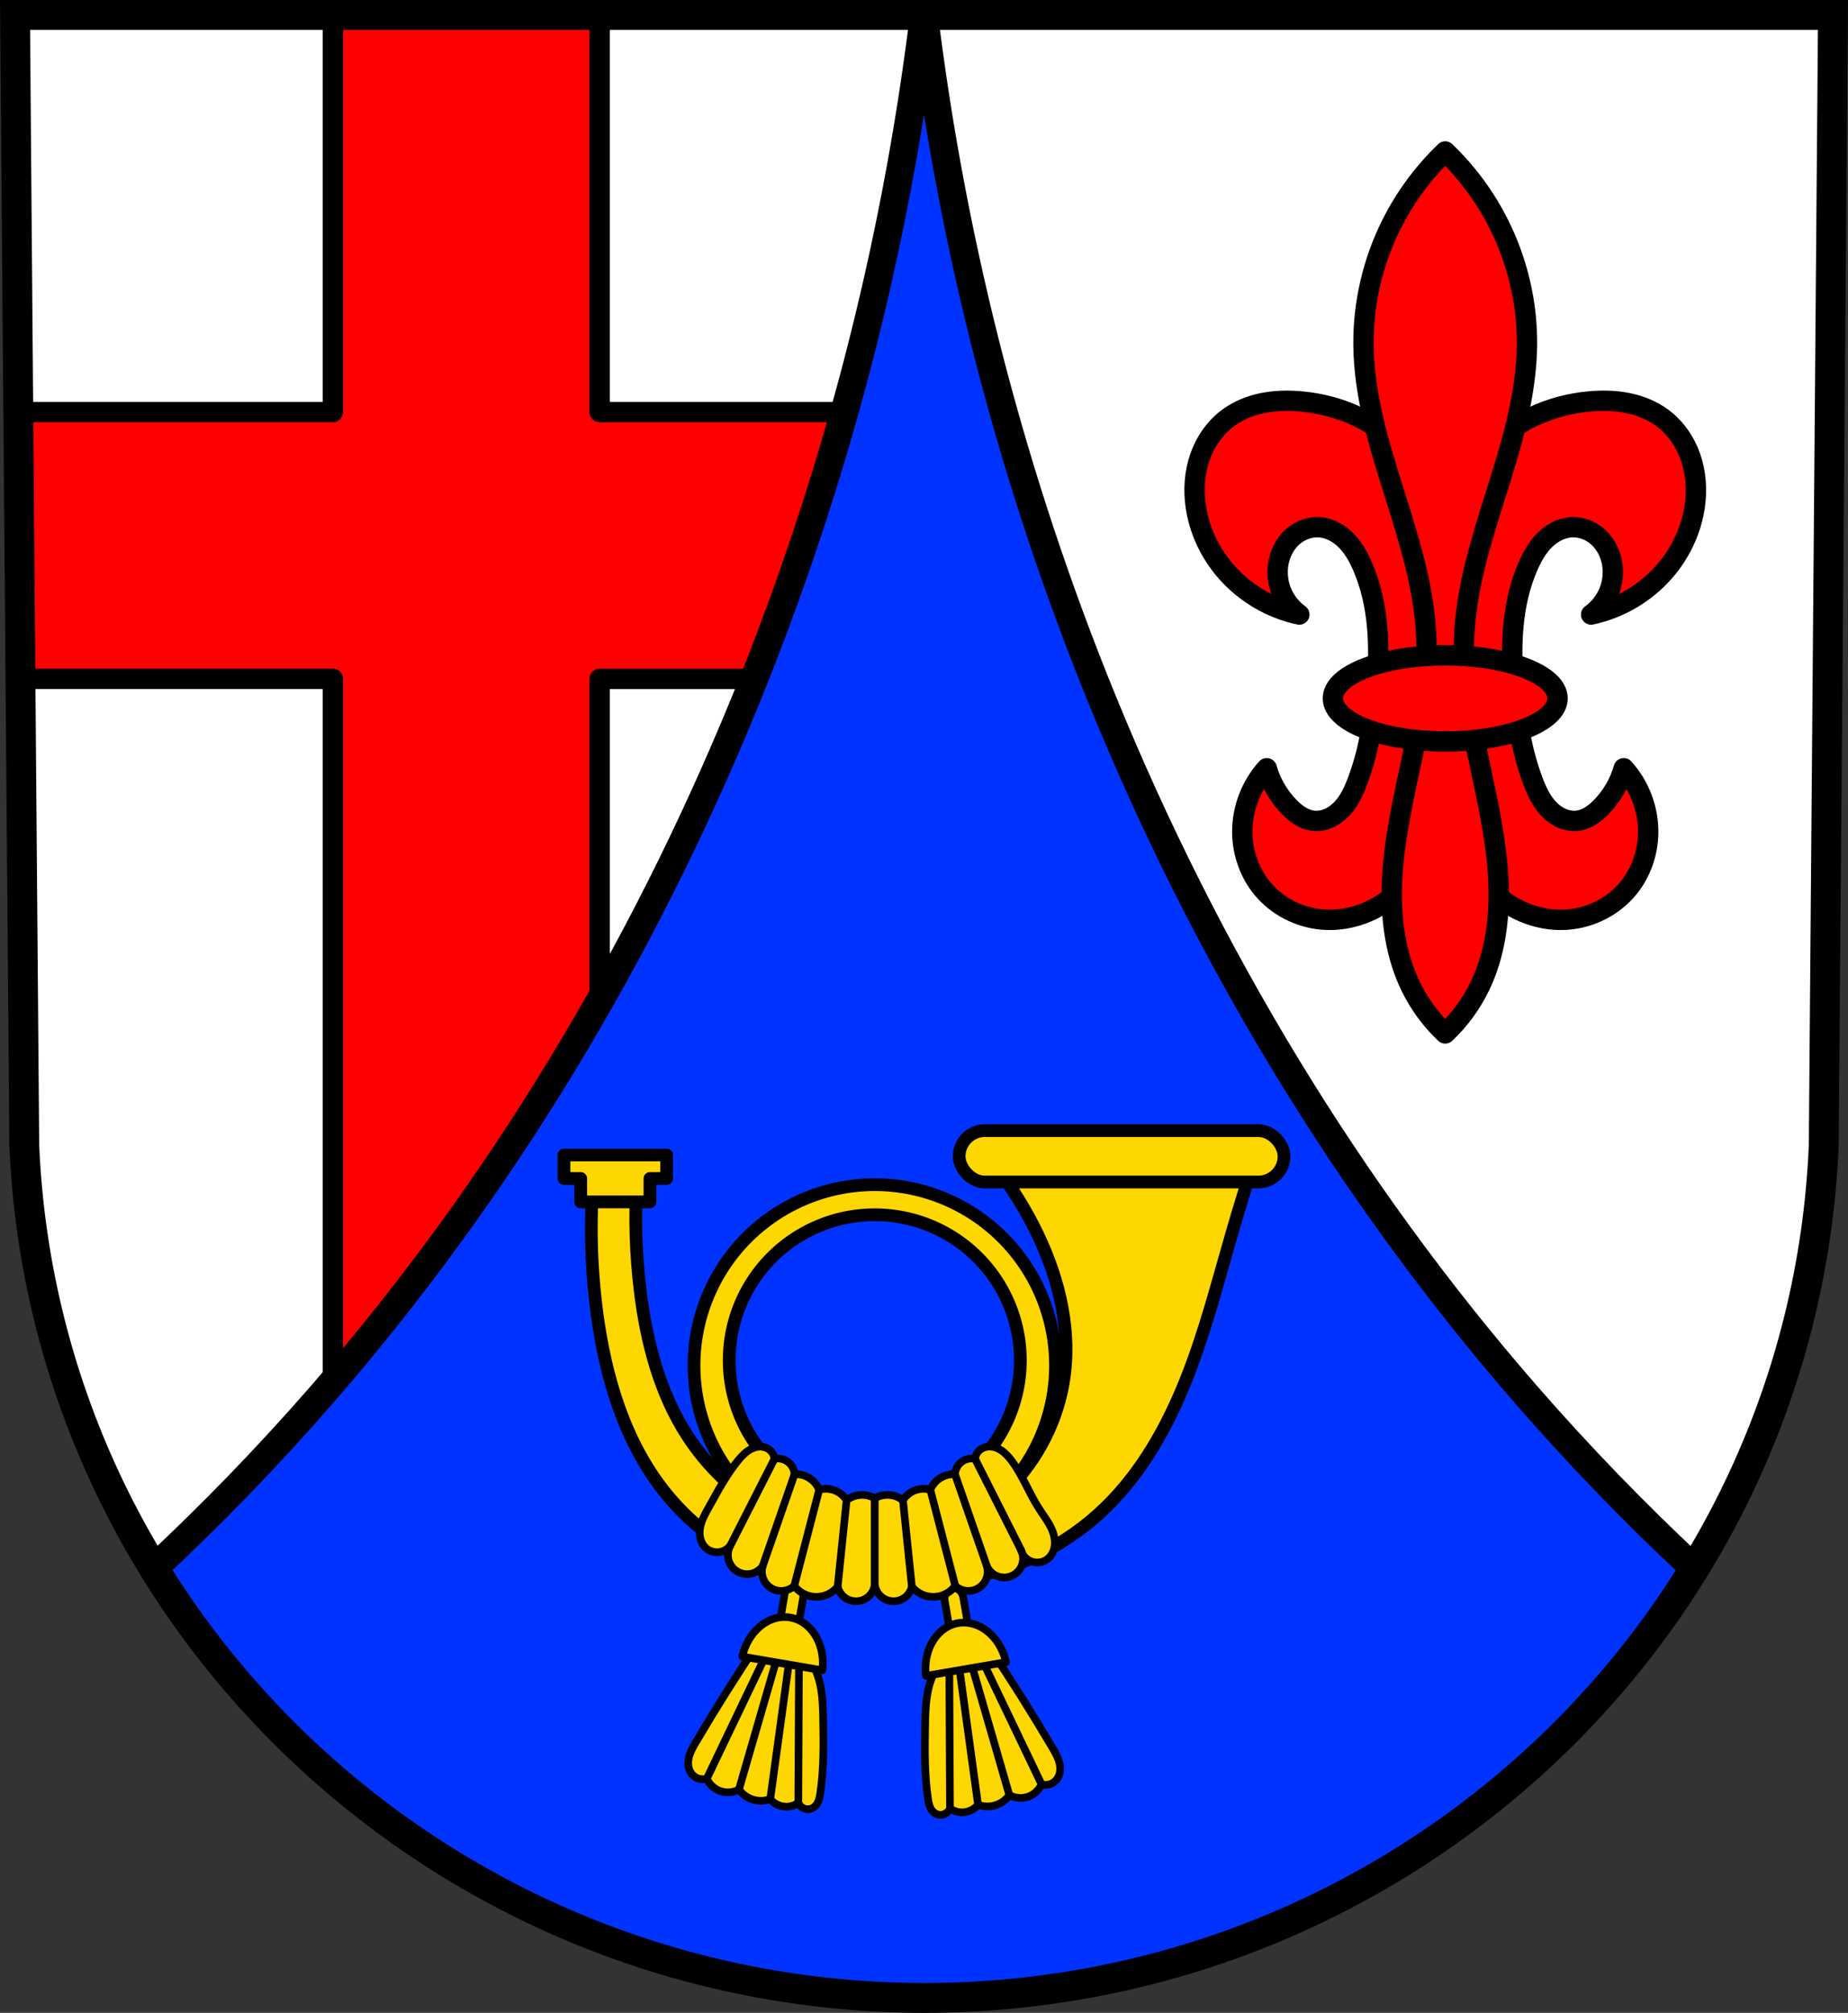
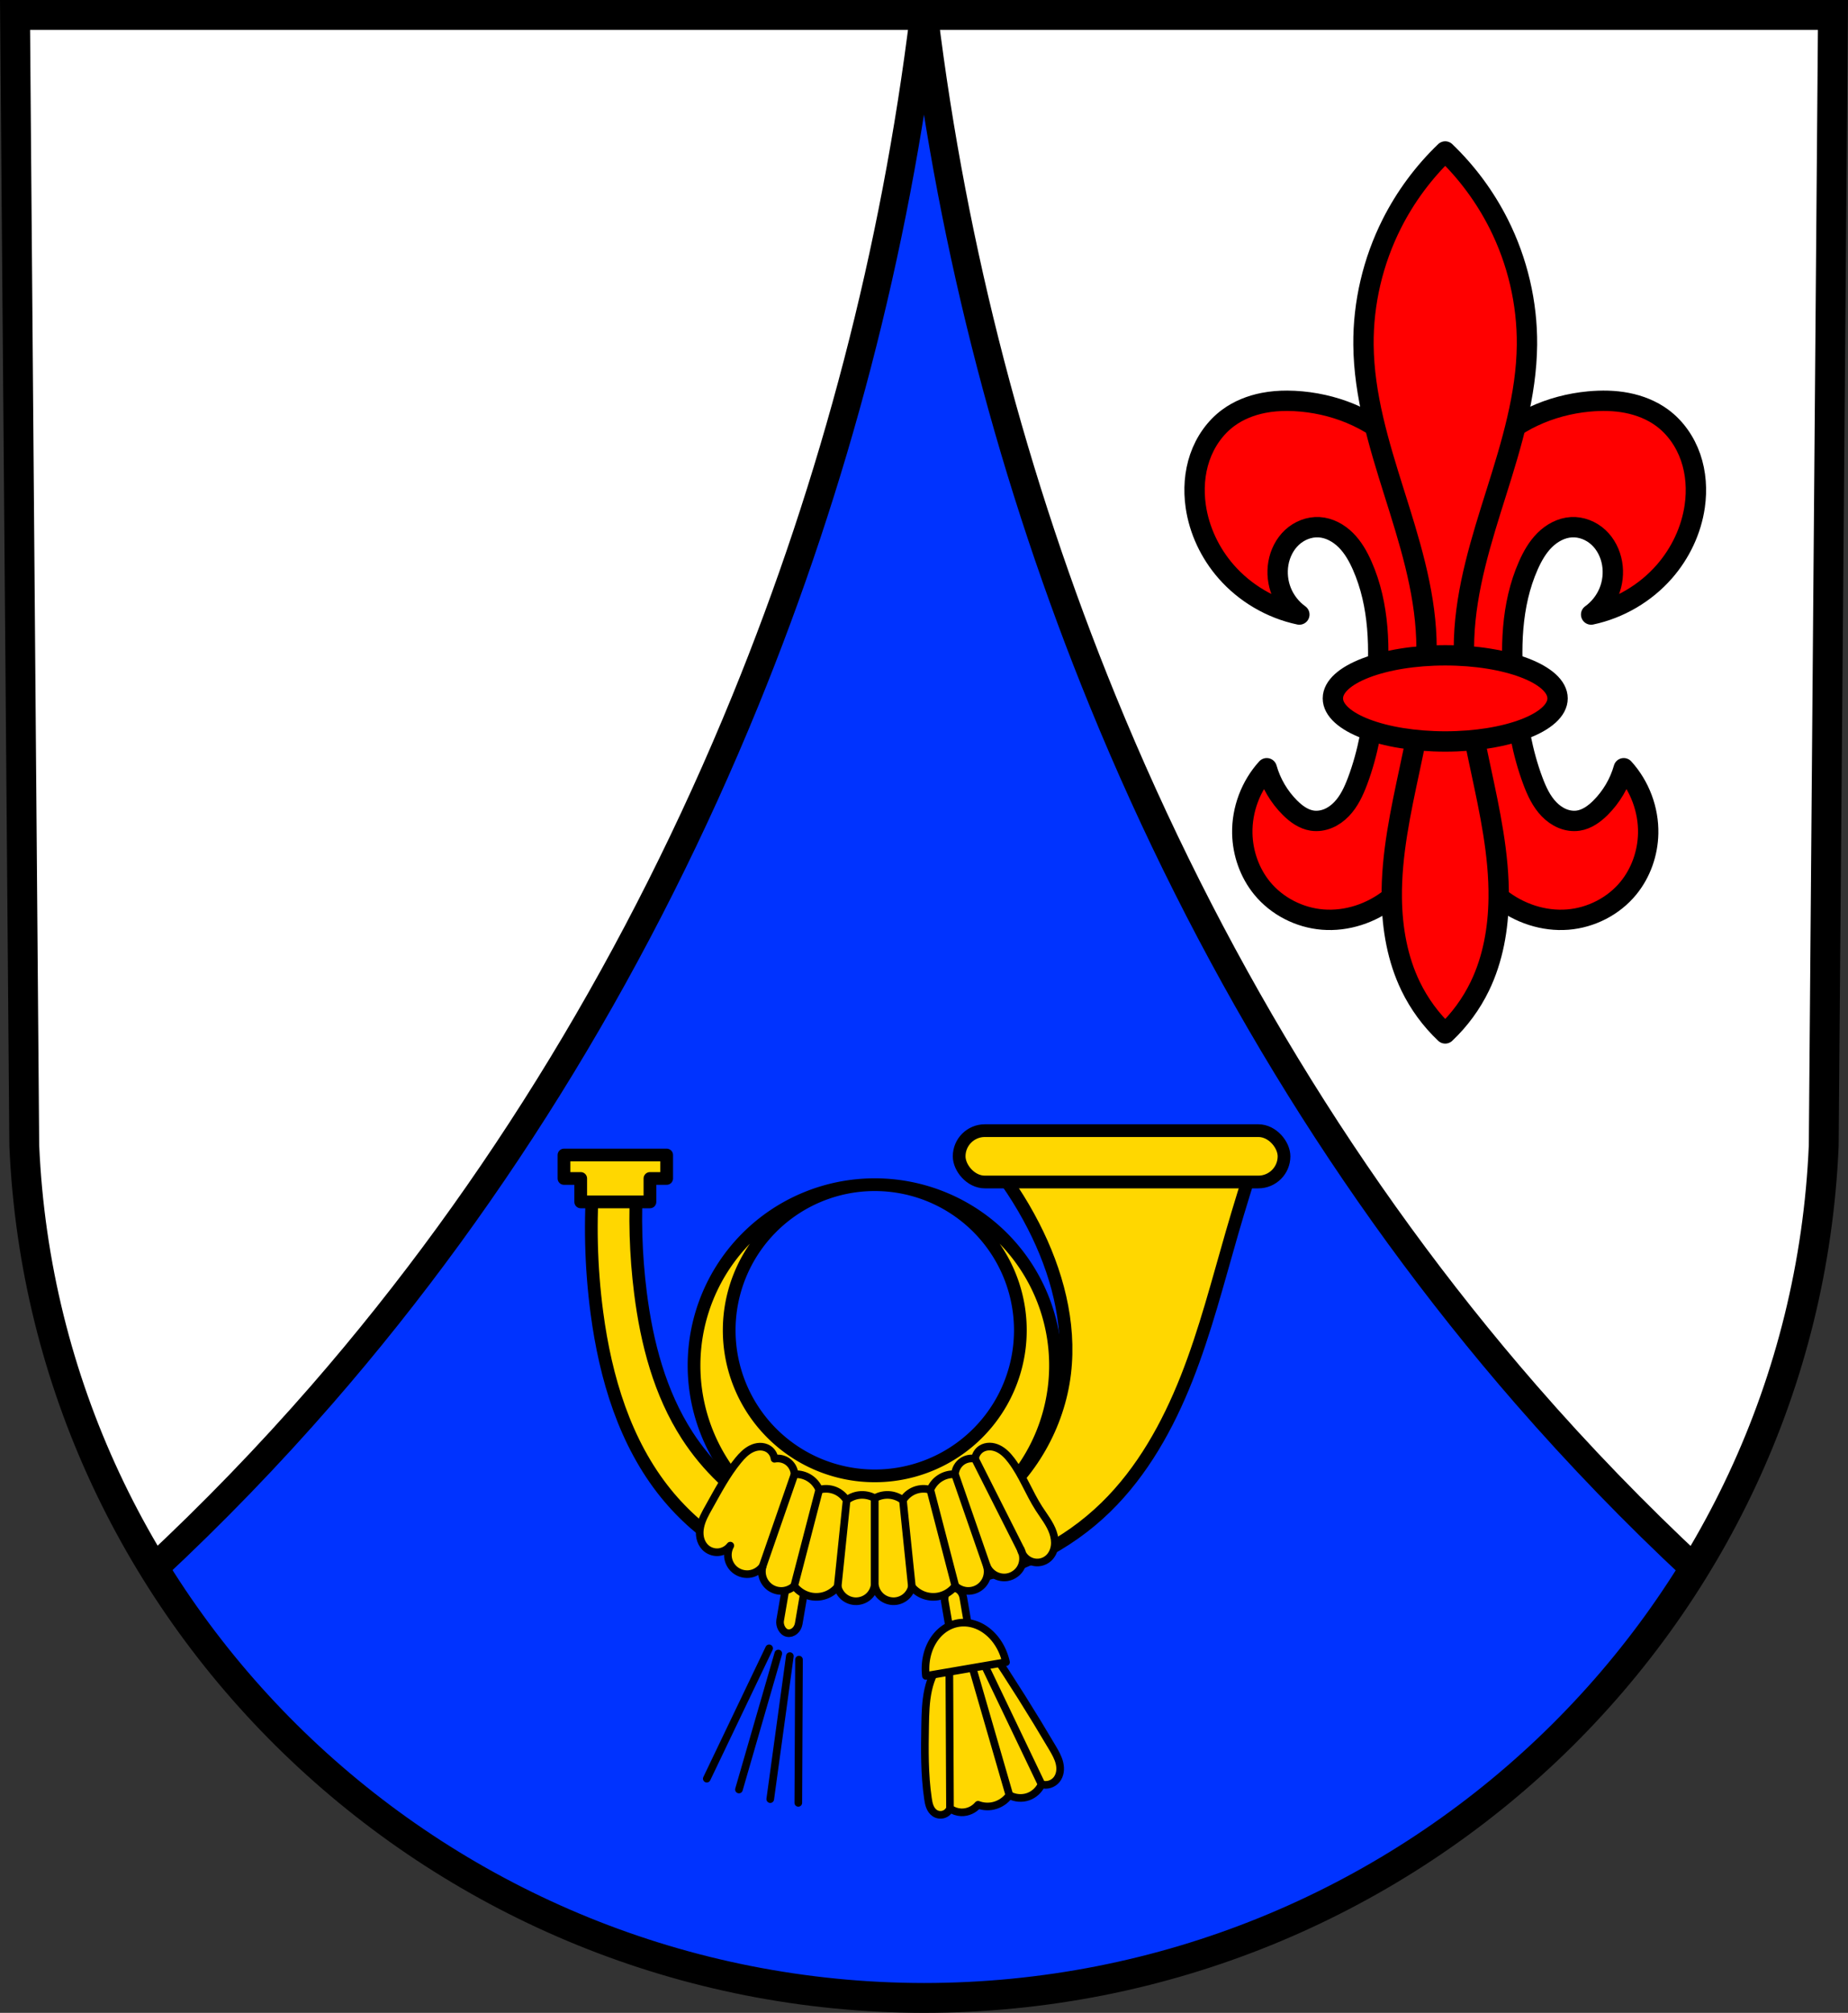
<svg xmlns="http://www.w3.org/2000/svg" xmlns:ns1="http://www.inkscape.org/namespaces/inkscape" xmlns:ns2="http://sodipodi.sourceforge.net/DTD/sodipodi-0.dtd" width="192.212mm" height="209.344mm" viewBox="0 0 192.212 209.344" version="1.1" id="svg3338" ns1:version="0.92.4 (5da689c313, 2019-01-14)" ns2:docname="DEU Oberscheidweiler COA.svg">
  <rect x="0" y="0" width="192.212" height="209.344" fill="#333333" stroke="none" />
  <defs id="defs3332">
    <ns1:path-effect effect="spiro" id="path-effect1266" is_visible="true" />
    <ns1:path-effect effect="spiro" id="path-effect1262" is_visible="true" />
    <ns1:path-effect effect="spiro" id="path-effect1258" is_visible="true" />
    <ns1:path-effect effect="spiro" id="path-effect1254" is_visible="true" />
    <ns1:path-effect effect="spiro" id="path-effect1250" is_visible="true" />
    <ns1:path-effect effect="spiro" id="path-effect1057" is_visible="true" />
    <ns1:path-effect effect="spiro" id="path-effect1053" is_visible="true" />
    <ns1:path-effect effect="spiro" id="path-effect1049" is_visible="true" />
    <ns1:path-effect effect="spiro" id="path-effect1045" is_visible="true" />
    <ns1:path-effect effect="spiro" id="path-effect1041" is_visible="true" />
    <ns1:path-effect effect="spiro" id="path-effect4149" is_visible="true" />
    <ns1:path-effect effect="spiro" id="path-effect4143" is_visible="true" />
    <ns1:path-effect effect="spiro" id="path-effect3165-5" is_visible="true" />
    <ns1:path-effect effect="spiro" id="path-effect3165-4-8" is_visible="true" />
    <ns1:path-effect effect="spiro" id="path-effect3165-3-1" is_visible="true" />
    <ns1:path-effect effect="spiro" id="path-effect3165-3-8-6" is_visible="true" />
    <ns1:path-effect effect="spiro" id="path-effect3165-5-3" is_visible="true" />
    <ns1:path-effect effect="spiro" id="path-effect3165-5-3-3" is_visible="true" />
    <ns1:path-effect effect="spiro" id="path-effect3165-3-8-6-6" is_visible="true" />
    <ns1:path-effect effect="spiro" id="path-effect4149-4" is_visible="true" />
    <ns1:path-effect effect="spiro" id="path-effect4143-0" is_visible="true" />
    <ns1:path-effect effect="spiro" id="path-effect1041-2" is_visible="true" />
    <ns1:path-effect effect="spiro" id="path-effect1045-1" is_visible="true" />
    <ns1:path-effect effect="spiro" id="path-effect1049-3" is_visible="true" />
    <ns1:path-effect effect="spiro" id="path-effect1053-2" is_visible="true" />
    <ns1:path-effect effect="spiro" id="path-effect1057-8" is_visible="true" />
    <ns1:path-effect effect="spiro" id="path-effect1250-7" is_visible="true" />
    <ns1:path-effect effect="spiro" id="path-effect1254-7" is_visible="true" />
    <ns1:path-effect effect="spiro" id="path-effect1258-5" is_visible="true" />
    <ns1:path-effect effect="spiro" id="path-effect1262-0" is_visible="true" />
    <ns1:path-effect effect="spiro" id="path-effect1266-9" is_visible="true" />
  </defs>
  <ns2:namedview id="base" pagecolor="#ffffff" bordercolor="#666666" borderopacity="1.0" ns1:pageopacity="0.0" ns1:pageshadow="2" ns1:zoom="0.69260138" ns1:cx="363.23469" ns1:cy="395.60994" ns1:document-units="mm" ns1:current-layer="layer1" showgrid="false" ns1:window-width="1366" ns1:window-height="745" ns1:window-x="-8" ns1:window-y="-8" ns1:window-maximized="1" fit-margin-top="0" fit-margin-left="0" fit-margin-right="0" fit-margin-bottom="0" ns1:snap-nodes="false" ns1:snap-midpoints="true" ns1:snap-smooth-nodes="true" />
  <g ns1:label="Ebene 1" ns1:groupmode="layer" id="layer1" transform="translate(-8.395,-4.006)">
    <path style="fill:#0033ff;fill-opacity:1;fill-rule:evenodd;stroke:none;stroke-width:3.104;stroke-opacity:1" ns1:connector-curvature="0" d="m 199.042,5.558 -0.959,117.581 c -2.093,49.459 -43.44,88.631 -93.582,88.658 -50.097,-0.061 -91.46,-39.246 -93.582,-88.658 L 9.96,5.558 h 94.539 z" id="path10563-0-6-7-2-8" ns2:nodetypes="ccccccc" />
    <g id="g1302-0" transform="matrix(-0.986,0.169,0.169,0.986,-34.017,31.282)" style="fill:#ffd700;fill-opacity:1">
      <rect ry="1.161" rx="1.161" y="159.738" x="-117.05" height="5.339" width="1.961" id="rect1292-3" style="fill:#ffd700;fill-opacity:1;stroke:#000000;stroke-width:0.794;stroke-linecap:round;stroke-linejoin:round;stroke-miterlimit:4;stroke-dasharray:none;stroke-opacity:1" />
      <g transform="translate(-761.431,9.478)" id="g1288-9" style="fill:#ffd700;fill-opacity:1">
        <path style="fill:#ffd700;stroke:#000000;stroke-width:0.794;stroke-linecap:round;stroke-linejoin:round;stroke-miterlimit:4;stroke-dasharray:none;stroke-opacity:1;fill-opacity:1" d="m 642.584,157.014 c -1.676,3.745 -3.243,7.539 -4.698,11.375 -0.211,0.556 -0.422,1.123 -0.454,1.716 -0.016,0.297 0.013,0.598 0.107,0.879 0.094,0.282 0.255,0.544 0.478,0.74 0.218,0.191 0.493,0.316 0.78,0.355 0.287,0.038 0.585,-0.01 0.845,-0.137 0.362,0.541 0.952,0.923 1.593,1.032 0.662,0.112 1.368,-0.069 1.894,-0.487 0.492,0.491 1.172,0.787 1.867,0.814 0.526,0.02 1.057,-0.113 1.511,-0.378 0.501,0.433 1.209,0.616 1.857,0.48 0.408,-0.086 0.79,-0.293 1.085,-0.589 0.168,0.264 0.457,0.448 0.768,0.488 0.311,0.04 0.637,-0.064 0.867,-0.277 0.212,-0.197 0.337,-0.474 0.396,-0.758 0.059,-0.283 0.058,-0.576 0.051,-0.865 -0.06,-2.532 -0.52,-5.035 -0.992,-7.523 -0.232,-1.222 -0.47,-2.453 -0.939,-3.606 -0.469,-1.152 -1.191,-2.234 -2.221,-2.932 -0.695,-0.471 -1.516,-0.754 -2.353,-0.811 -0.837,-0.057 -1.689,0.112 -2.441,0.484 z" id="path1248-9" ns1:connector-curvature="0" ns1:path-effect="#path-effect1250-7" ns1:original-d="m 642.58385,157.0136 c -3.54797,2.12745 -3.9795,7.33642 -4.69847,11.37546 -0.19498,1.09534 -0.61752,2.51233 0.13137,3.33511 0.36787,0.40416 1.62498,0.21793 1.62498,0.21793 0,0 0.96872,0.92986 1.59314,1.03161 0.6433,0.10482 1.8938,-0.48677 1.8938,-0.48677 0,0 1.1903,0.75737 1.86676,0.81367 0.51746,0.0431 1.51123,-0.37781 1.51123,-0.37781 0,0 1.22259,0.55754 1.8572,0.47962 0.40836,-0.0501 1.08491,-0.58858 1.08491,-0.58858 0,0 1.17702,0.5149 1.63449,0.21077 0.46732,-0.31068 0.40892,-1.06307 0.4476,-1.62291 0.17433,-2.52343 -0.26745,-5.09984 -0.99243,-7.52317 -0.69377,-2.319 -1.15455,-5.18264 -3.16005,-6.53803 -1.32721,-0.89698 -3.4207,-1.15068 -4.79454,-0.3269 z" ns2:nodetypes="caacacacacaaaaac" />
        <path style="fill:#ffd700;stroke:#000000;stroke-width:0.794;stroke-linecap:round;stroke-linejoin:miter;stroke-miterlimit:4;stroke-dasharray:none;stroke-opacity:1;fill-opacity:1" d="m 639.642,171.942 4.101,-14.456" id="path1252-7" ns1:connector-curvature="0" ns1:path-effect="#path-effect1254-7" ns1:original-d="m 639.64177,171.9421 c 1.36723,-4.81893 2.7342,-9.63759 4.1009,-14.45599" />
        <path style="fill:#ffd700;stroke:#000000;stroke-width:0.794;stroke-linecap:round;stroke-linejoin:miter;stroke-miterlimit:4;stroke-dasharray:none;stroke-opacity:1;fill-opacity:1" d="m 649.449,172.814 -2.447,-14.696" id="path1256-7" ns1:connector-curvature="0" ns1:path-effect="#path-effect1258-5" ns1:original-d="m 649.44876,172.81384 c -0.81553,-4.89891 -1.63132,-9.79756 -2.4474,-14.69594" />
-         <path style="fill:#ffd700;stroke:#000000;stroke-width:0.794;stroke-linecap:round;stroke-linejoin:miter;stroke-miterlimit:4;stroke-dasharray:none;stroke-opacity:1;fill-opacity:1" d="M 646.507,172.923 646.004,157.918" id="path1260-4" ns1:connector-curvature="0" ns1:path-effect="#path-effect1262-0" ns1:original-d="m 646.50664,172.9228 c -0.16734,-4.99065 -0.33496,-10.00321 -0.50284,-15.00441" />
        <path style="fill:#ffd700;stroke:#000000;stroke-width:0.794;stroke-linecap:round;stroke-linejoin:miter;stroke-miterlimit:4;stroke-dasharray:none;stroke-opacity:1;fill-opacity:1" d="m 643.129,172.487 1.645,-14.635" id="path1264-7" ns1:connector-curvature="0" ns1:path-effect="#path-effect1266-9" ns1:original-d="m 643.12866,172.48694 c 0.54853,-4.87862 1.09683,-9.75697 1.64483,-14.63506" />
        <path style="fill:#ffd700;fill-opacity:1;stroke:#000000;stroke-width:0.794;stroke-linecap:round;stroke-linejoin:round;stroke-miterlimit:4;stroke-dasharray:none;stroke-opacity:1" d="m 645.36,153.957 a 4.235,5.161 0 0 0 -4.221,4.844 h 8.447 a 4.235,5.161 0 0 0 -4.226,-4.844 z" id="path1268-3" ns1:connector-curvature="0" />
      </g>
    </g>
    <g id="g1302" transform="rotate(9.728,-64.436,1382.056)" style="fill:#ffd700;fill-opacity:1">
      <rect ry="1.161" rx="1.161" y="159.738" x="-117.05" height="5.339" width="1.961" id="rect1292" style="fill:#ffd700;fill-opacity:1;stroke:#000000;stroke-width:0.794;stroke-linecap:round;stroke-linejoin:round;stroke-miterlimit:4;stroke-dasharray:none;stroke-opacity:1" />
      <g transform="translate(-761.431,9.478)" id="g1288" style="fill:#ffd700;fill-opacity:1">
-         <path style="fill:#ffd700;stroke:#000000;stroke-width:0.794;stroke-linecap:round;stroke-linejoin:round;stroke-miterlimit:4;stroke-dasharray:none;stroke-opacity:1;fill-opacity:1" d="m 642.584,157.014 c -1.676,3.745 -3.243,7.539 -4.698,11.375 -0.211,0.556 -0.422,1.123 -0.454,1.716 -0.016,0.297 0.013,0.598 0.107,0.879 0.094,0.282 0.255,0.544 0.478,0.74 0.218,0.191 0.493,0.316 0.78,0.355 0.287,0.038 0.585,-0.01 0.845,-0.137 0.362,0.541 0.952,0.923 1.593,1.032 0.662,0.112 1.368,-0.069 1.894,-0.487 0.492,0.491 1.172,0.787 1.867,0.814 0.526,0.02 1.057,-0.113 1.511,-0.378 0.501,0.433 1.209,0.616 1.857,0.48 0.408,-0.086 0.79,-0.293 1.085,-0.589 0.168,0.264 0.457,0.448 0.768,0.488 0.311,0.04 0.637,-0.064 0.867,-0.277 0.212,-0.197 0.337,-0.474 0.396,-0.758 0.059,-0.283 0.058,-0.576 0.051,-0.865 -0.06,-2.532 -0.52,-5.035 -0.992,-7.523 -0.232,-1.222 -0.47,-2.453 -0.939,-3.606 -0.469,-1.152 -1.191,-2.234 -2.221,-2.932 -0.695,-0.471 -1.516,-0.754 -2.353,-0.811 -0.837,-0.057 -1.689,0.112 -2.441,0.484 z" id="path1248" ns1:connector-curvature="0" ns1:path-effect="#path-effect1250" ns1:original-d="m 642.58385,157.0136 c -3.54797,2.12745 -3.9795,7.33642 -4.69847,11.37546 -0.19498,1.09534 -0.61752,2.51233 0.13137,3.33511 0.36787,0.40416 1.62498,0.21793 1.62498,0.21793 0,0 0.96872,0.92986 1.59314,1.03161 0.6433,0.10482 1.8938,-0.48677 1.8938,-0.48677 0,0 1.1903,0.75737 1.86676,0.81367 0.51746,0.0431 1.51123,-0.37781 1.51123,-0.37781 0,0 1.22259,0.55754 1.8572,0.47962 0.40836,-0.0501 1.08491,-0.58858 1.08491,-0.58858 0,0 1.17702,0.5149 1.63449,0.21077 0.46732,-0.31068 0.40892,-1.06307 0.4476,-1.62291 0.17433,-2.52343 -0.26745,-5.09984 -0.99243,-7.52317 -0.69377,-2.319 -1.15455,-5.18264 -3.16005,-6.53803 -1.32721,-0.89698 -3.4207,-1.15068 -4.79454,-0.3269 z" ns2:nodetypes="caacacacacaaaaac" />
        <path style="fill:#ffd700;stroke:#000000;stroke-width:0.794;stroke-linecap:round;stroke-linejoin:miter;stroke-miterlimit:4;stroke-dasharray:none;stroke-opacity:1;fill-opacity:1" d="m 639.642,171.942 4.101,-14.456" id="path1252" ns1:connector-curvature="0" ns1:path-effect="#path-effect1254" ns1:original-d="m 639.64177,171.9421 c 1.36723,-4.81893 2.7342,-9.63759 4.1009,-14.45599" />
        <path style="fill:#ffd700;stroke:#000000;stroke-width:0.794;stroke-linecap:round;stroke-linejoin:miter;stroke-miterlimit:4;stroke-dasharray:none;stroke-opacity:1;fill-opacity:1" d="m 649.449,172.814 -2.447,-14.696" id="path1256" ns1:connector-curvature="0" ns1:path-effect="#path-effect1258" ns1:original-d="m 649.44876,172.81384 c -0.81553,-4.89891 -1.63132,-9.79756 -2.4474,-14.69594" />
        <path style="fill:#ffd700;stroke:#000000;stroke-width:0.794;stroke-linecap:round;stroke-linejoin:miter;stroke-miterlimit:4;stroke-dasharray:none;stroke-opacity:1;fill-opacity:1" d="M 646.507,172.923 646.004,157.918" id="path1260" ns1:connector-curvature="0" ns1:path-effect="#path-effect1262" ns1:original-d="m 646.50664,172.9228 c -0.16734,-4.99065 -0.33496,-10.00321 -0.50284,-15.00441" />
        <path style="fill:#ffd700;stroke:#000000;stroke-width:0.794;stroke-linecap:round;stroke-linejoin:miter;stroke-miterlimit:4;stroke-dasharray:none;stroke-opacity:1;fill-opacity:1" d="m 643.129,172.487 1.645,-14.635" id="path1264" ns1:connector-curvature="0" ns1:path-effect="#path-effect1266" ns1:original-d="m 643.12866,172.48694 c 0.54853,-4.87862 1.09683,-9.75697 1.64483,-14.63506" />
-         <path style="fill:#ffd700;fill-opacity:1;stroke:#000000;stroke-width:0.794;stroke-linecap:round;stroke-linejoin:round;stroke-miterlimit:4;stroke-dasharray:none;stroke-opacity:1" d="m 645.36,153.957 a 4.235,5.161 0 0 0 -4.221,4.844 h 8.447 a 4.235,5.161 0 0 0 -4.226,-4.844 z" id="path1268" ns1:connector-curvature="0" />
      </g>
    </g>
    <path ns1:connector-curvature="0" style="fill:#ffffff;stroke:none;stroke-width:2.91;stroke-linecap:round;stroke-linejoin:round;stroke-miterlimit:4;stroke-dasharray:none;stroke-opacity:1" d="M 9.96,5.558 10.919,123.139 c 0.691,16.077 5.538,31.069 13.486,43.985 6.128,-5.713 11.96,-11.744 17.461,-18.063 18.576,-21.342 33.33,-45.931 44.03,-72.124 9.326,-22.829 15.6,-46.902 18.602,-71.378 z m 94.539,0 c 3.003,24.477 9.276,48.549 18.602,71.378 10.7,26.193 25.454,50.782 44.03,72.124 5.509,6.33 11.351,12.369 17.489,18.09 7.942,-12.92 12.781,-27.92 13.462,-44.012 L 199.042,5.558 Z" id="path974" />
-     <path ns1:connector-curvature="0" style="fill:#ff0000;fill-opacity:1;fill-rule:evenodd;stroke:#000000;stroke-width:2.117;stroke-linecap:round;stroke-linejoin:round;stroke-miterlimit:4;stroke-dasharray:none;stroke-opacity:1" d="M 43.018,5.558 V 46.864 H 10.297 l 0.226,27.748 h 32.495 v 73.11 c 10.509,-12.255 19.774,-25.554 27.748,-39.596 V 74.612 h 16.067 c 3.612,-9.076 6.743,-18.343 9.381,-27.748 H 70.766 V 5.558 Z" id="path10563-0-6-7-8" />
    <path ns1:connector-curvature="0" style="fill:none;stroke:#000000;stroke-width:2.91;stroke-linecap:round;stroke-linejoin:round;stroke-miterlimit:4;stroke-dasharray:none;stroke-opacity:1" d="m 9.96,5.558 0.959,117.58 c 0.691,16.077 5.538,31.069 13.486,43.985 6.128,-5.713 11.96,-11.744 17.461,-18.064 18.576,-21.342 33.33,-45.931 44.03,-72.124 9.326,-22.829 15.6,-46.902 18.602,-71.378 z m 94.539,0 c 3.003,24.477 9.276,48.549 18.602,71.378 10.7,26.193 25.454,50.782 44.03,72.124 5.509,6.33 11.351,12.369 17.489,18.09 7.942,-12.92 12.781,-27.92 13.462,-44.012 L 199.042,5.558 Z" id="path974-1" />
    <path style="fill:none;fill-rule:evenodd;stroke:#000000;stroke-width:3.104;stroke-opacity:1" ns1:connector-curvature="0" d="m 199.042,5.558 -0.959,117.581 c -2.093,49.459 -43.44,88.631 -93.582,88.658 -50.097,-0.061 -91.46,-39.246 -93.582,-88.658 L 9.96,5.558 h 94.539 z" id="path10563-0-6-7-2" ns2:nodetypes="ccccccc" />
    <path style="fill:#ff0000;fill-opacity:1;stroke:#000000;stroke-width:2.117;stroke-linecap:round;stroke-linejoin:round;stroke-miterlimit:4;stroke-dasharray:none;stroke-opacity:1" d="m 142.285,45.687 c -0.833,-0.003 -1.665,0.063 -2.482,0.223 -1.307,0.256 -2.576,0.758 -3.649,1.547 -1.383,1.018 -2.402,2.495 -2.962,4.118 -0.56,1.623 -0.672,3.385 -0.428,5.084 0.359,2.501 1.488,4.876 3.148,6.781 1.971,2.263 4.692,3.861 7.628,4.48 -0.821,-0.59 -1.472,-1.415 -1.855,-2.351 -0.383,-0.936 -0.497,-1.98 -0.325,-2.977 0.176,-1.018 0.659,-1.992 1.415,-2.696 0.756,-0.703 1.792,-1.119 2.824,-1.058 1.052,0.062 2.036,0.606 2.782,1.351 0.745,0.745 1.273,1.681 1.699,2.645 1.807,4.095 1.877,8.743 1.453,13.199 -0.298,3.13 -0.832,6.259 -1.937,9.203 -0.399,1.061 -0.885,2.117 -1.673,2.931 -0.394,0.407 -0.862,0.748 -1.385,0.965 -0.523,0.217 -1.104,0.307 -1.664,0.221 -0.891,-0.136 -1.662,-0.696 -2.301,-1.332 -1.141,-1.135 -1.985,-2.568 -2.422,-4.117 -1.664,1.83 -2.593,4.309 -2.543,6.781 0.042,2.055 0.758,4.1 2.059,5.691 1.538,1.881 3.875,3.074 6.297,3.269 2.514,0.203 5.073,-0.653 7.048,-2.222 2.552,-2.027 4.081,-5.117 4.844,-8.286 0.581,-2.414 0.759,-4.896 0.86,-7.382 0.102,2.486 0.279,4.968 0.86,7.382 0.762,3.169 2.292,6.259 4.844,8.286 1.975,1.569 4.534,2.425 7.048,2.222 2.422,-0.195 4.758,-1.388 6.297,-3.269 1.301,-1.591 2.017,-3.637 2.059,-5.691 0.05,-2.472 -0.879,-4.951 -2.543,-6.781 -0.437,1.549 -1.281,2.982 -2.422,4.117 -0.639,0.636 -1.41,1.196 -2.301,1.332 -0.56,0.086 -1.141,-0.004 -1.664,-0.221 -0.523,-0.217 -0.991,-0.558 -1.385,-0.965 -0.788,-0.814 -1.275,-1.87 -1.673,-2.931 -1.106,-2.943 -1.639,-6.073 -1.937,-9.203 -0.425,-4.456 -0.354,-9.104 1.453,-13.199 0.426,-0.964 0.953,-1.9 1.698,-2.645 0.745,-0.745 1.73,-1.289 2.782,-1.351 1.031,-0.061 2.067,0.354 2.824,1.058 0.756,0.703 1.239,1.678 1.415,2.696 0.172,0.997 0.058,2.041 -0.325,2.977 -0.383,0.936 -1.034,1.761 -1.855,2.351 2.936,-0.62 5.657,-2.218 7.628,-4.48 1.66,-1.905 2.79,-4.28 3.149,-6.781 0.244,-1.7 0.131,-3.461 -0.429,-5.084 -0.56,-1.623 -1.579,-3.1 -2.962,-4.118 -1.073,-0.79 -2.342,-1.291 -3.649,-1.547 -1.307,-0.256 -2.653,-0.272 -3.98,-0.148 -3.977,0.371 -7.899,2.085 -10.535,5.086 -2.786,3.173 -3.921,7.448 -4.397,11.664 -0.476,-4.216 -1.61,-8.491 -4.396,-11.664 -2.635,-3.001 -6.558,-4.715 -10.535,-5.086 -0.497,-0.046 -0.998,-0.073 -1.498,-0.075 z" id="path1101-7" ns1:connector-curvature="0" />
    <path style="fill:#ff0000;fill-opacity:1;stroke:#000000;stroke-width:2.117;stroke-linecap:round;stroke-linejoin:round;stroke-miterlimit:4;stroke-dasharray:none;stroke-opacity:1" d="m 158.714,19.76 c -2.261,2.169 -4.149,4.724 -5.559,7.521 -1.958,3.885 -2.983,8.239 -2.943,12.59 0.048,5.23 1.6,10.316 3.17,15.304 1.57,4.989 3.186,10.044 3.37,15.271 0.32,9.089 -3.708,17.884 -3.597,26.978 0.038,3.146 0.591,6.324 1.962,9.157 0.889,1.835 2.114,3.506 3.597,4.905 1.483,-1.399 2.708,-3.07 3.597,-4.905 1.371,-2.832 1.924,-6.01 1.962,-9.157 0.111,-9.094 -3.918,-17.889 -3.597,-26.978 0.184,-5.227 1.8,-10.282 3.37,-15.271 1.57,-4.989 3.121,-10.075 3.17,-15.304 0.04,-4.351 -0.985,-8.705 -2.943,-12.59 -1.41,-2.797 -3.298,-5.352 -5.559,-7.521 z" id="path1078-9" ns1:connector-curvature="0" />
    <ellipse style="fill:#ff0000;fill-opacity:1;stroke:#000000;stroke-width:2.117;stroke-linecap:round;stroke-linejoin:round;stroke-miterlimit:4;stroke-dasharray:none;stroke-opacity:1" id="path1124-3" cx="158.714" cy="76.64" rx="11.685" ry="4.48" />
-     <path ns1:connector-curvature="0" style="fill:#ffd700;fill-opacity:1;stroke:#000000;stroke-width:1.323;stroke-linecap:round;stroke-linejoin:round;stroke-miterlimit:4;stroke-dasharray:none;stroke-opacity:1" d="m 99.381,127.216 a 18.799,18.799 0 0 0 -18.799,18.799 18.799,18.799 0 0 0 18.799,18.799 18.799,18.799 0 0 0 18.799,-18.799 18.799,18.799 0 0 0 -18.799,-18.799 z m 0,3.128 a 15.142,15.142 0 0 1 15.142,15.142 15.142,15.142 0 0 1 -15.142,15.142 15.142,15.142 0 0 1 -15.142,-15.142 15.142,15.142 0 0 1 15.142,-15.142 z" id="path4123-5" />
+     <path ns1:connector-curvature="0" style="fill:#ffd700;fill-opacity:1;stroke:#000000;stroke-width:1.323;stroke-linecap:round;stroke-linejoin:round;stroke-miterlimit:4;stroke-dasharray:none;stroke-opacity:1" d="m 99.381,127.216 a 18.799,18.799 0 0 0 -18.799,18.799 18.799,18.799 0 0 0 18.799,18.799 18.799,18.799 0 0 0 18.799,-18.799 18.799,18.799 0 0 0 -18.799,-18.799 z a 15.142,15.142 0 0 1 15.142,15.142 15.142,15.142 0 0 1 -15.142,15.142 15.142,15.142 0 0 1 -15.142,-15.142 15.142,15.142 0 0 1 15.142,-15.142 z" id="path4123-5" />
    <path transform="translate(202.116,3e-6)" style="fill:#ffd700;fill-opacity:1;stroke:#000000;stroke-width:1.323;stroke-linecap:round;stroke-linejoin:round;stroke-miterlimit:4;stroke-dasharray:none;stroke-opacity:1" d="m -90.997,124.292 c 1.845,2.215 3.445,4.634 4.761,7.199 2.419,4.716 3.878,10.064 3.251,15.327 -0.644,5.411 -3.561,10.515 -7.896,13.817 l -2.76,7.587 c 5.596,-0.861 10.903,-3.513 14.952,-7.471 3.792,-3.707 6.432,-8.452 8.384,-13.383 1.952,-4.931 3.261,-10.087 4.736,-15.181 0.767,-2.646 1.58,-5.278 2.438,-7.896 z" id="path4141-0" ns1:connector-curvature="0" ns1:path-effect="#path-effect4143-0" ns1:original-d="m -90.996917,124.29164 c 0,0 3.649176,4.54542 4.760597,7.19895 2.01764,4.81713 4.057724,10.16685 3.251139,15.3268 -0.819265,5.24107 -7.895624,13.81734 -7.895624,13.81734 l -2.759996,7.58739 c 0,0 11.077252,-3.46755 14.951768,-7.47128 7.286323,-7.52932 9.380025,-18.77641 13.120669,-28.56358 0.983396,-2.573 2.438353,-7.89562 2.438353,-7.89562 z" ns2:nodetypes="caaccaacc" />
    <rect style="fill:#ffd700;fill-opacity:1;stroke:#000000;stroke-width:1.323;stroke-linecap:round;stroke-linejoin:round;stroke-miterlimit:4;stroke-dasharray:none;stroke-opacity:1" id="rect4145-0" width="33.789" height="5.341" x="108.158" y="121.596" ry="2.671" rx="2.671" />
    <path transform="translate(202.116,3e-6)" style="fill:#ffd700;stroke:#000000;stroke-width:1.323;stroke-linecap:round;stroke-linejoin:round;stroke-miterlimit:4;stroke-dasharray:none;stroke-opacity:1;fill-opacity:1" d="m -131.984,126.149 c -0.4,4.793 -0.283,9.63 0.348,14.398 0.892,6.742 2.911,13.532 7.199,18.81 1.825,2.246 4.034,4.179 6.502,5.689 l 3.832,-3.948 c -3.263,-1.916 -6.071,-4.603 -8.128,-7.78 -2.859,-4.414 -4.22,-9.645 -4.877,-14.862 -0.499,-3.963 -0.615,-7.974 -0.348,-11.96 z" id="path4147-0" ns1:connector-curvature="0" ns1:path-effect="#path-effect4149-4" ns1:original-d="m -131.98449,126.14943 c 0,0 -0.58119,9.68804 0.34834,14.3979 1.2999,6.58651 3.35989,13.30257 7.19895,18.81016 1.64689,2.36266 6.50228,5.68949 6.50228,5.68949 l 3.83169,-3.94781 c 0,0 -6.12883,-4.60639 -8.12784,-7.77951 -2.7792,-4.41155 -3.97873,-9.72626 -4.87671,-14.86235 -0.68686,-3.92861 -0.34834,-11.95954 -0.34834,-11.95954 z" ns2:nodetypes="caaccaacc" />
    <path ns1:connector-curvature="0" style="fill:#ffd700;fill-opacity:1;stroke:#000000;stroke-width:1.323;stroke-linecap:round;stroke-linejoin:round;stroke-miterlimit:4;stroke-dasharray:none;stroke-opacity:1" d="m 67.055,124.131 v 2.438 h 1.741 v 2.439 h 7.199 v -2.439 h 1.741 v -2.438 z" id="rect4151-0" />
    <g id="g1135" transform="translate(201.333)">
      <path ns2:nodetypes="ccacacacacaaaacacacacacc" ns1:original-d="m -101.95227,169.83468 v -8.9493 c 0,0 -1.08656,-0.38315 -1.64207,-0.32842 -0.46293,0.0456 -1.28871,0.53546 -1.28871,0.53546 0,0 -0.7257,-0.82501 -1.21906,-1.0156 -0.50717,-0.19592 -1.6296,-0.0696 -1.6296,-0.0696 0,0 -0.53113,-0.89845 -0.95306,-1.1744 -0.4659,-0.30472 -1.60989,-0.44441 -1.60989,-0.44441 0,0 -0.34768,-1.0422 -0.76573,-1.34401 -0.36357,-0.26247 -1.31904,-0.26417 -1.31904,-0.26417 0,0 -0.26649,-0.90508 -0.65328,-1.03346 -1.05831,-0.35126 -2.26237,0.48923 -3.12349,1.19766 -1.47199,1.21098 -2.42228,3.04063 -3.03799,4.84456 -0.45298,1.32716 -1.38446,3.17801 -0.4105,4.18695 0.60947,0.63135 2.62745,-0.16431 2.62745,-0.16431 0,0 -0.29651,1.87961 0.32831,2.38118 0.79228,0.636 3.03794,-0.24648 3.03794,-0.24648 0,0 0.19982,1.87089 0.90314,2.2989 0.68161,0.4148 2.38101,-0.24631 2.38101,-0.24631 0,0 0.99418,0.98722 1.64207,1.06734 1.00496,0.12428 2.87363,-0.98524 2.87363,-0.98524 0,0 1.02058,1.51884 1.80628,1.51441 0.90142,-0.005 2.05259,-1.76072 2.05259,-1.76072 z" ns1:path-effect="#path-effect1041" ns1:connector-curvature="0" id="path1039" d="m -101.952,169.835 v -8.949 c -0.493,-0.283 -1.079,-0.4 -1.642,-0.328 -0.467,0.059 -0.917,0.246 -1.289,0.535 -0.283,-0.457 -0.718,-0.819 -1.219,-1.016 -0.516,-0.202 -1.099,-0.227 -1.63,-0.07 -0.193,-0.474 -0.529,-0.888 -0.953,-1.174 -0.469,-0.318 -1.044,-0.476 -1.61,-0.444 -0.031,-0.533 -0.323,-1.045 -0.766,-1.344 -0.382,-0.257 -0.868,-0.355 -1.319,-0.264 -0.048,-0.419 -0.295,-0.811 -0.653,-1.033 -0.259,-0.161 -0.569,-0.234 -0.875,-0.227 -0.305,0.007 -0.606,0.092 -0.88,0.227 -0.548,0.269 -0.981,0.726 -1.369,1.197 -1.212,1.475 -2.104,3.18 -3.038,4.845 -0.369,0.659 -0.752,1.327 -0.903,2.067 -0.076,0.37 -0.091,0.755 -0.016,1.125 0.076,0.37 0.246,0.724 0.509,0.995 0.347,0.357 0.854,0.553 1.351,0.522 0.497,-0.031 0.976,-0.288 1.276,-0.686 -0.21,0.375 -0.293,0.82 -0.234,1.246 0.059,0.426 0.259,0.831 0.563,1.136 0.408,0.41 1,0.628 1.576,0.581 0.576,-0.047 1.125,-0.358 1.462,-0.828 -0.126,0.425 -0.105,0.892 0.057,1.305 0.162,0.413 0.465,0.768 0.846,0.994 0.368,0.218 0.806,0.314 1.231,0.27 0.425,-0.044 0.835,-0.228 1.15,-0.516 0.401,0.532 0.993,0.917 1.642,1.067 0.52,0.121 1.073,0.092 1.578,-0.081 0.505,-0.173 0.959,-0.49 1.296,-0.904 0.095,0.411 0.327,0.788 0.65,1.059 0.323,0.271 0.735,0.433 1.156,0.455 0.497,0.026 1.001,-0.146 1.379,-0.47 0.378,-0.324 0.624,-0.796 0.674,-1.291 z" style="fill:#ffd700;fill-opacity:1;stroke:#000000;stroke-width:0.794;stroke-linecap:round;stroke-linejoin:round;stroke-miterlimit:4;stroke-dasharray:none;stroke-opacity:1" transform="translate(0,-1.058)" />
-       <path ns1:original-d="m -116.97721,165.81163 c 1.53286,-3.01073 3.06545,-6.0212 4.59778,-9.0314" ns1:path-effect="#path-effect1045" ns1:connector-curvature="0" id="path1043" d="m -116.977,165.812 4.598,-9.031" style="fill:#ffd700;fill-opacity:1;stroke:#000000;stroke-width:0.794;stroke-linecap:round;stroke-linejoin:miter;stroke-miterlimit:4;stroke-dasharray:none;stroke-opacity:1" transform="translate(0,-1.058)" />
      <path ns1:original-d="m -113.61099,167.94633 c 1.10571,-3.18624 2.21115,-6.37221 3.31633,-9.55792" ns1:path-effect="#path-effect1049" ns1:connector-curvature="0" id="path1047" d="m -113.611,167.946 3.316,-9.558" style="fill:#ffd700;fill-opacity:1;stroke:#000000;stroke-width:0.794;stroke-linecap:round;stroke-linejoin:miter;stroke-miterlimit:4;stroke-dasharray:none;stroke-opacity:1" transform="translate(0,-1.058)" />
      <path ns1:original-d="m -107.73171,160.00722 c -0.86478,3.3303 -1.72982,6.66087 -2.59513,9.9917" ns1:path-effect="#path-effect1053" ns1:connector-curvature="0" id="path1051" d="m -107.732,160.007 -2.595,9.992" style="fill:#ffd700;fill-opacity:1;stroke:#000000;stroke-width:0.794;stroke-linecap:round;stroke-linejoin:miter;stroke-miterlimit:4;stroke-dasharray:none;stroke-opacity:1" transform="translate(0,-1.058)" />
      <path ns1:original-d="m -105.81114,170.08102 c 0.30963,-2.99647 0.61899,-5.99267 0.92809,-8.9886" ns1:path-effect="#path-effect1057" ns1:connector-curvature="0" id="path1055" d="m -105.811,170.081 0.928,-8.989" style="fill:#ffd700;fill-opacity:1;stroke:#000000;stroke-width:0.794;stroke-linecap:round;stroke-linejoin:miter;stroke-miterlimit:4;stroke-dasharray:none;stroke-opacity:1" transform="translate(0,-1.058)" />
      <path ns2:nodetypes="ccacacacacaaaacacacacacc" ns1:original-d="m -101.95227,169.83468 v -8.9493 c 0,0 -1.08656,-0.38315 -1.64207,-0.32842 -0.46293,0.0456 -1.28871,0.53546 -1.28871,0.53546 0,0 -0.7257,-0.82501 -1.21906,-1.0156 -0.50717,-0.19592 -1.6296,-0.0696 -1.6296,-0.0696 0,0 -0.53113,-0.89845 -0.95306,-1.1744 -0.4659,-0.30472 -1.60989,-0.44441 -1.60989,-0.44441 0,0 -0.34768,-1.0422 -0.76573,-1.34401 -0.36357,-0.26247 -1.31904,-0.26417 -1.31904,-0.26417 0,0 -0.26649,-0.90508 -0.65328,-1.03346 -1.05831,-0.35126 -2.27643,0.47248 -3.12349,1.19766 -1.46223,1.25183 -2.20544,3.20367 -2.87373,5.00882 -0.60937,1.64599 -2.29655,4.00565 -0.9854,5.1725 0.75014,0.66758 2.87386,-0.90347 2.87386,-0.90347 0,0 0.38244,2.54679 1.39596,2.87396 0.76911,0.24827 2.13452,-1.14991 2.13452,-1.14991 0,0 0.19982,1.87089 0.90314,2.2989 0.68161,0.4148 2.38101,-0.24631 2.38101,-0.24631 0,0 0.99418,0.98722 1.64207,1.06734 1.00496,0.12428 2.87363,-0.98524 2.87363,-0.98524 0,0 1.02058,1.51884 1.80628,1.51441 0.90142,-0.005 2.05259,-1.76072 2.05259,-1.76072 z" ns1:path-effect="#path-effect1041-2" ns1:connector-curvature="0" id="path1039-4" d="m -101.952,169.835 v -8.949 c -0.493,-0.283 -1.079,-0.4 -1.642,-0.328 -0.467,0.059 -0.917,0.246 -1.289,0.535 -0.283,-0.457 -0.718,-0.819 -1.219,-1.016 -0.516,-0.202 -1.099,-0.227 -1.63,-0.07 -0.193,-0.474 -0.529,-0.888 -0.953,-1.174 -0.469,-0.318 -1.044,-0.476 -1.61,-0.444 -0.031,-0.533 -0.323,-1.045 -0.766,-1.344 -0.382,-0.257 -0.868,-0.355 -1.319,-0.264 -0.051,-0.418 -0.298,-0.808 -0.653,-1.033 -0.259,-0.165 -0.57,-0.242 -0.877,-0.239 -0.307,0.003 -0.611,0.085 -0.887,0.219 -0.553,0.267 -0.987,0.729 -1.359,1.218 -1.167,1.533 -1.831,3.388 -2.874,5.009 -0.522,0.811 -1.145,1.576 -1.461,2.487 -0.158,0.456 -0.234,0.946 -0.168,1.423 0.066,0.478 0.283,0.942 0.643,1.262 0.226,0.2 0.504,0.341 0.799,0.404 0.295,0.063 0.606,0.049 0.894,-0.042 0.288,-0.09 0.552,-0.257 0.757,-0.477 0.206,-0.221 0.353,-0.495 0.424,-0.789 -0.296,0.547 -0.311,1.236 -0.04,1.795 0.272,0.559 0.823,0.973 1.436,1.079 0.429,0.074 0.882,-2.8e-4 1.266,-0.207 0.383,-0.207 0.694,-0.544 0.869,-0.943 -0.126,0.425 -0.105,0.892 0.057,1.305 0.162,0.413 0.465,0.768 0.846,0.994 0.368,0.218 0.806,0.314 1.231,0.27 0.425,-0.044 0.835,-0.228 1.15,-0.516 0.401,0.532 0.993,0.917 1.642,1.067 0.52,0.121 1.073,0.092 1.578,-0.081 0.505,-0.173 0.959,-0.49 1.296,-0.904 0.095,0.411 0.327,0.788 0.65,1.059 0.323,0.271 0.735,0.433 1.156,0.455 0.497,0.026 1.001,-0.146 1.379,-0.47 0.378,-0.324 0.624,-0.796 0.674,-1.291 z" style="fill:#ffd700;fill-opacity:1;stroke:#000000;stroke-width:0.794;stroke-linecap:round;stroke-linejoin:round;stroke-miterlimit:4;stroke-dasharray:none;stroke-opacity:1" transform="matrix(-1,0,0,1,-203.905,-1.058)" />
      <path ns1:original-d="m -117.14147,166.22228 c 1.53286,-3.01073 3.22971,-6.43185 4.76204,-9.44205" ns1:path-effect="#path-effect1045-1" ns1:connector-curvature="0" id="path1043-9" d="m -117.141,166.222 4.762,-9.442" style="fill:#ffd700;fill-opacity:1;stroke:#000000;stroke-width:0.794;stroke-linecap:round;stroke-linejoin:miter;stroke-miterlimit:4;stroke-dasharray:none;stroke-opacity:1" transform="matrix(-1,0,0,1,-203.905,-1.058)" ns2:nodetypes="cc" />
      <path ns1:original-d="m -113.61099,167.94633 c 1.10571,-3.18624 2.21115,-6.37221 3.31633,-9.55792" ns1:path-effect="#path-effect1049-3" ns1:connector-curvature="0" id="path1047-8" d="m -113.611,167.946 3.316,-9.558" style="fill:#ffd700;fill-opacity:1;stroke:#000000;stroke-width:0.794;stroke-linecap:round;stroke-linejoin:miter;stroke-miterlimit:4;stroke-dasharray:none;stroke-opacity:1" transform="matrix(-1,0,0,1,-203.905,-1.058)" />
      <path ns1:original-d="m -107.73171,160.00722 c -0.86478,3.3303 -1.72982,6.66087 -2.59513,9.9917" ns1:path-effect="#path-effect1053-2" ns1:connector-curvature="0" id="path1051-7" d="m -107.732,160.007 -2.595,9.992" style="fill:#ffd700;fill-opacity:1;stroke:#000000;stroke-width:0.794;stroke-linecap:round;stroke-linejoin:miter;stroke-miterlimit:4;stroke-dasharray:none;stroke-opacity:1" transform="matrix(-1,0,0,1,-203.905,-1.058)" />
      <path ns1:original-d="m -105.81114,170.08102 c 0.30963,-2.99647 0.61899,-5.99267 0.92809,-8.9886" ns1:path-effect="#path-effect1057-8" ns1:connector-curvature="0" id="path1055-7" d="m -105.811,170.081 0.928,-8.989" style="fill:#ffd700;fill-opacity:1;stroke:#000000;stroke-width:0.794;stroke-linecap:round;stroke-linejoin:miter;stroke-miterlimit:4;stroke-dasharray:none;stroke-opacity:1" transform="matrix(-1,0,0,1,-203.905,-1.058)" />
    </g>
  </g>
</svg>